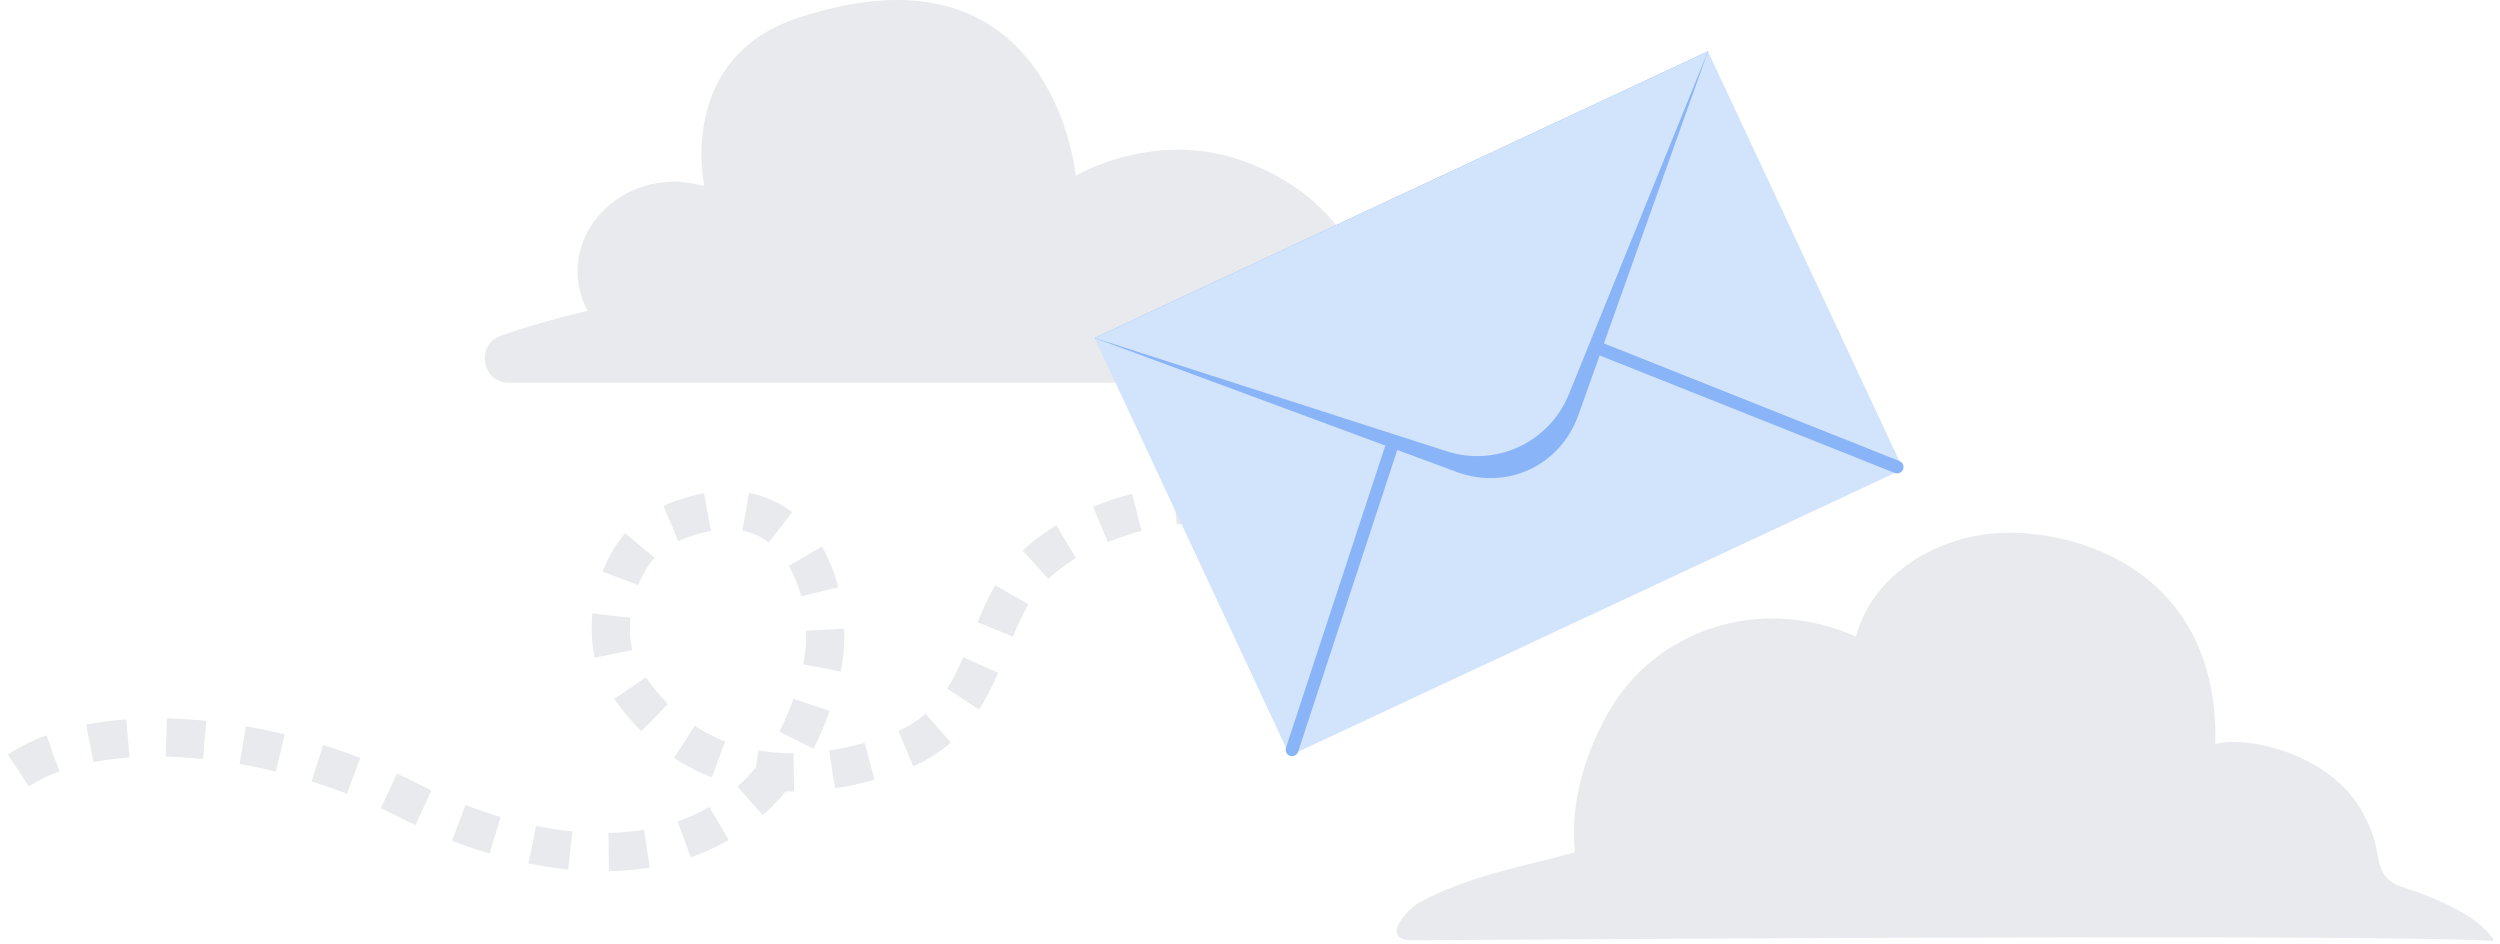
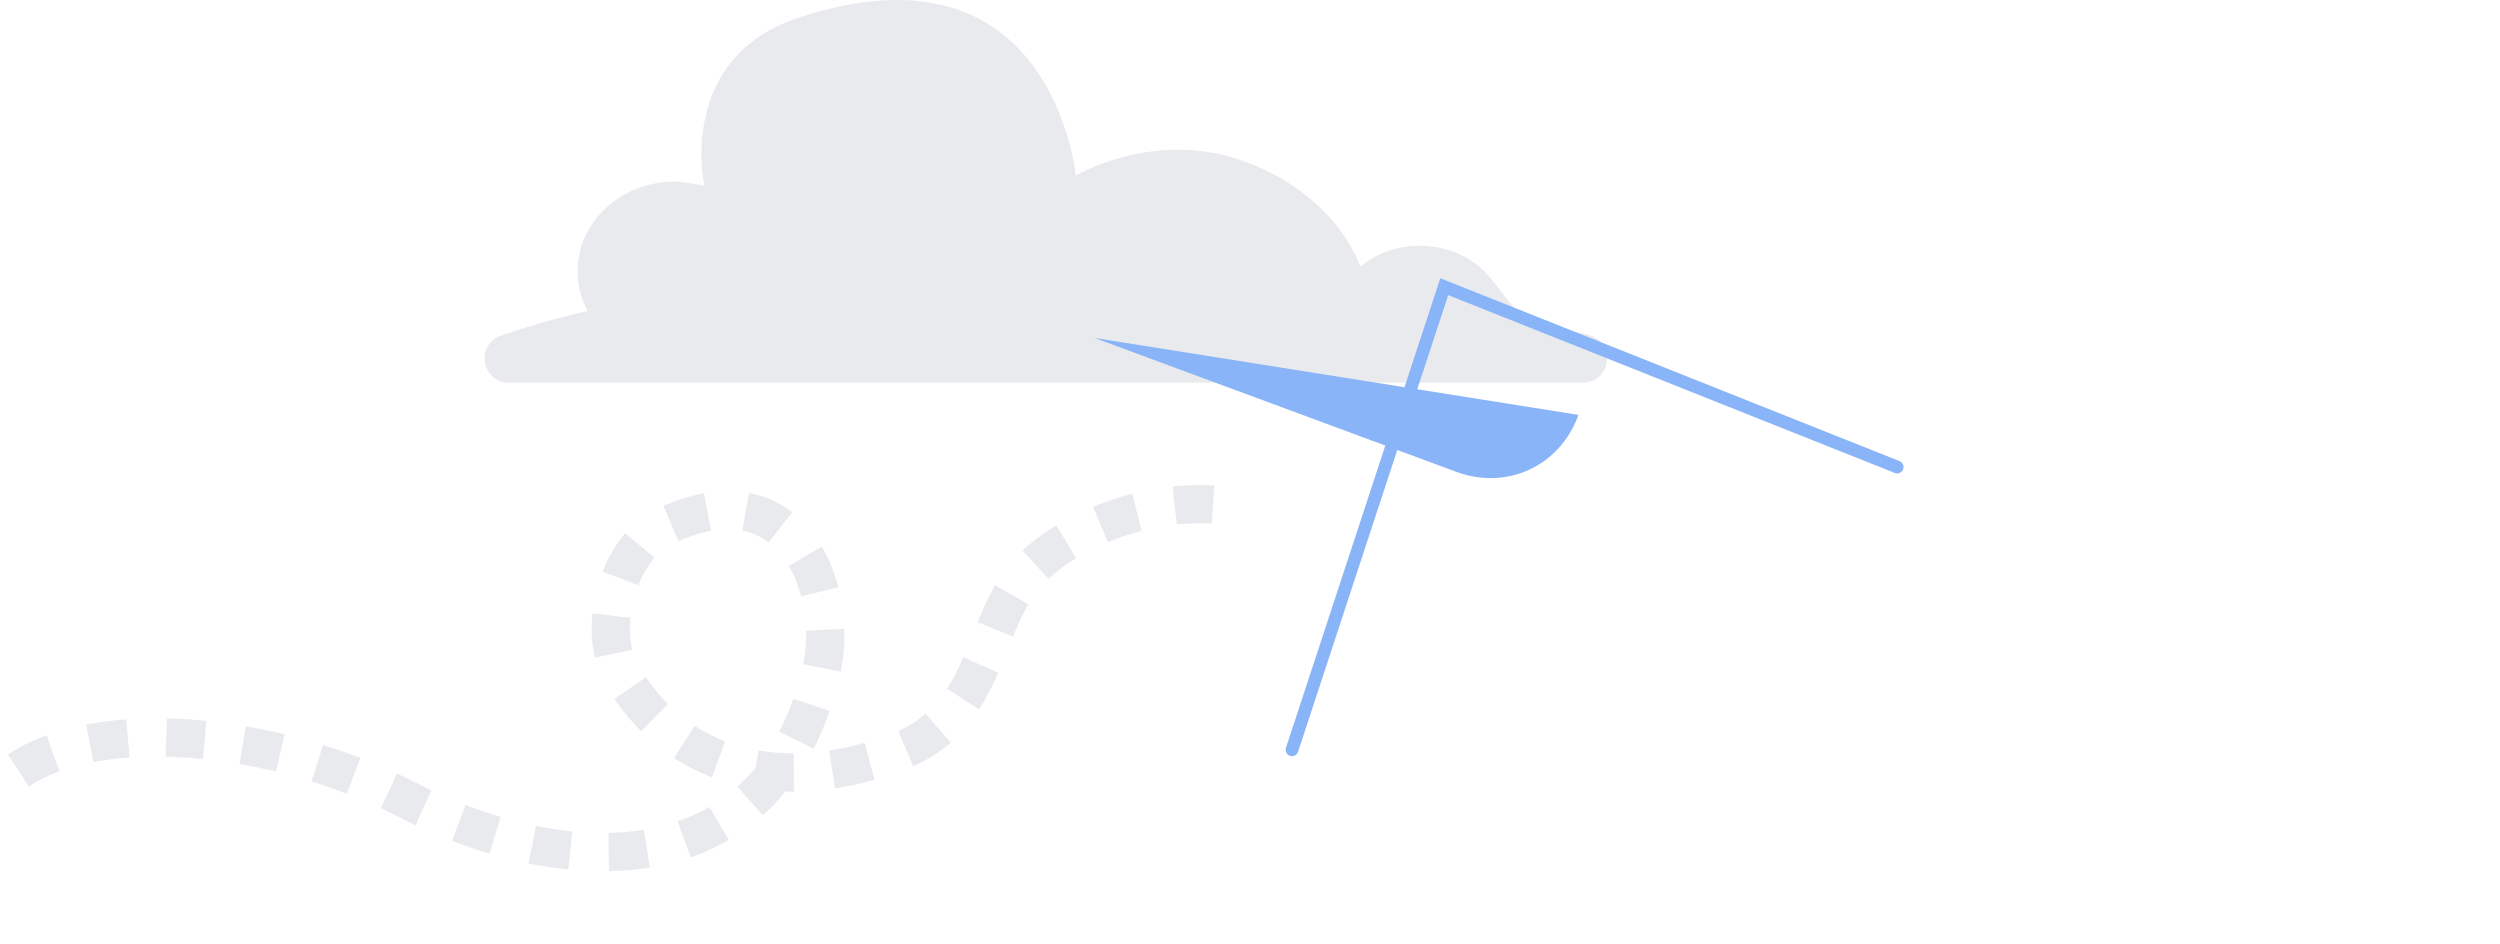
<svg xmlns="http://www.w3.org/2000/svg" width="196px" height="74px" viewBox="0 0 196 74" version="1.1">
  <title>illu/feedback</title>
  <desc>Created with Sketch.</desc>
  <g id="Symbols" stroke="none" stroke-width="1" fill="none" fill-rule="evenodd">
    <g id="Feedback-promo" transform="translate(-621, 0)">
      <g id="illu/feedback" transform="translate(620, 0)">
        <g id="Group-9">
          <path d="M125.722,26.312 C124.37,25.845 122.242,25.821 121.054,25.183 C119.36,24.277 118.529,22.305 117.124,21.039 C114.567,18.736 110.289,18.674 107.666,20.899 C105.967,16.667 102.027,13.662 97.654,12.356 C91.038,10.38 85.338,13.77 85.338,13.77 C85.338,13.77 83.575,-5.213 63.58,1.398 C53.991,4.569 56.221,14.569 56.221,14.569 C56.221,14.569 54.714,14.237 53.907,14.237 C49.696,14.237 46.281,17.39 46.281,21.28 C46.281,22.392 46.568,23.44 47.066,24.376 C44.373,25.005 42.133,25.668 40.288,26.308 C38.258,27.01 38.752,30 40.9,30 L125.097,30 C127.237,30 127.746,27.009 125.722,26.312" id="Fill-1" fill="#E8EAED" />
-           <path d="M196.489,73.77 C196.542,73.616 195.418,71.499 189.454,69.579 C186.74,68.703 188.045,66.941 186.352,63.926 C183.882,59.021 176.95,57.62 174.679,58.344 C174.996,45.544 165.047,41.77 158.505,41.77 C152.94,41.77 147.779,45.083 146.507,49.908 C142.983,48.329 138.917,47.99 135.076,49.286 C131.767,50.405 128.913,52.69 127.161,55.744 C125.766,58.172 124,62.259 124.475,66.821 C120.123,68.012 116.201,68.634 112.225,70.779 C111.521,71.159 108.945,73.717 111.821,73.717 C114.697,73.717 186.778,73.163 196.489,73.77" id="Fill-3" fill="#E8EAED" />
          <path d="M2,53.619 C8.834,50.331 22.066,53.227 31.889,60.155 C43.352,68.236 59.203,70.916 65.454,54.543 C67.642,48.815 65.678,38.321 54.758,41.739 C50.859,42.961 48.299,49.241 49.949,52.979 C54.515,63.326 64.832,63.101 70.547,61.763 C78.18,59.976 78.26,52.261 83.092,48.819 C87.286,45.832 94.366,44.729 99.466,46.523" id="Stroke-18" stroke="#E8EAED" stroke-width="3" stroke-dasharray="3.012,3.012" transform="translate(50.733, 53.811) rotate(-8) translate(-50.733, -53.811) " />
          <g id="Group-8" transform="translate(86.813, 4.027)">
-             <polygon id="Fill-6" fill="#D2E3FC" points="63.391 32.749 15.3 55.217 0.001 22.469 48.091 -2.65387712e-12" />
            <polyline id="Stroke-10" stroke="#8AB4F8" stroke-linecap="round" points="15.481 54.756 27.417 18.449 62.923 32.588" />
-             <path d="M28.375,32.969 L0,22.469 L48.092,0.001 L37.938,28.501 C36.516,32.49 32.346,34.438 28.375,32.969" id="Fill-12" fill="#8AB4F8" />
-             <path d="M27.622,31.357 L4.68958206e-13,22.469 L48.09,0.001 L37.185,26.889 C35.658,30.652 31.487,32.601 27.622,31.357" id="Fill-14" fill="#D2E3FC" />
+             <path d="M28.375,32.969 L0,22.469 L37.938,28.501 C36.516,32.49 32.346,34.438 28.375,32.969" id="Fill-12" fill="#8AB4F8" />
          </g>
        </g>
      </g>
    </g>
  </g>
</svg>